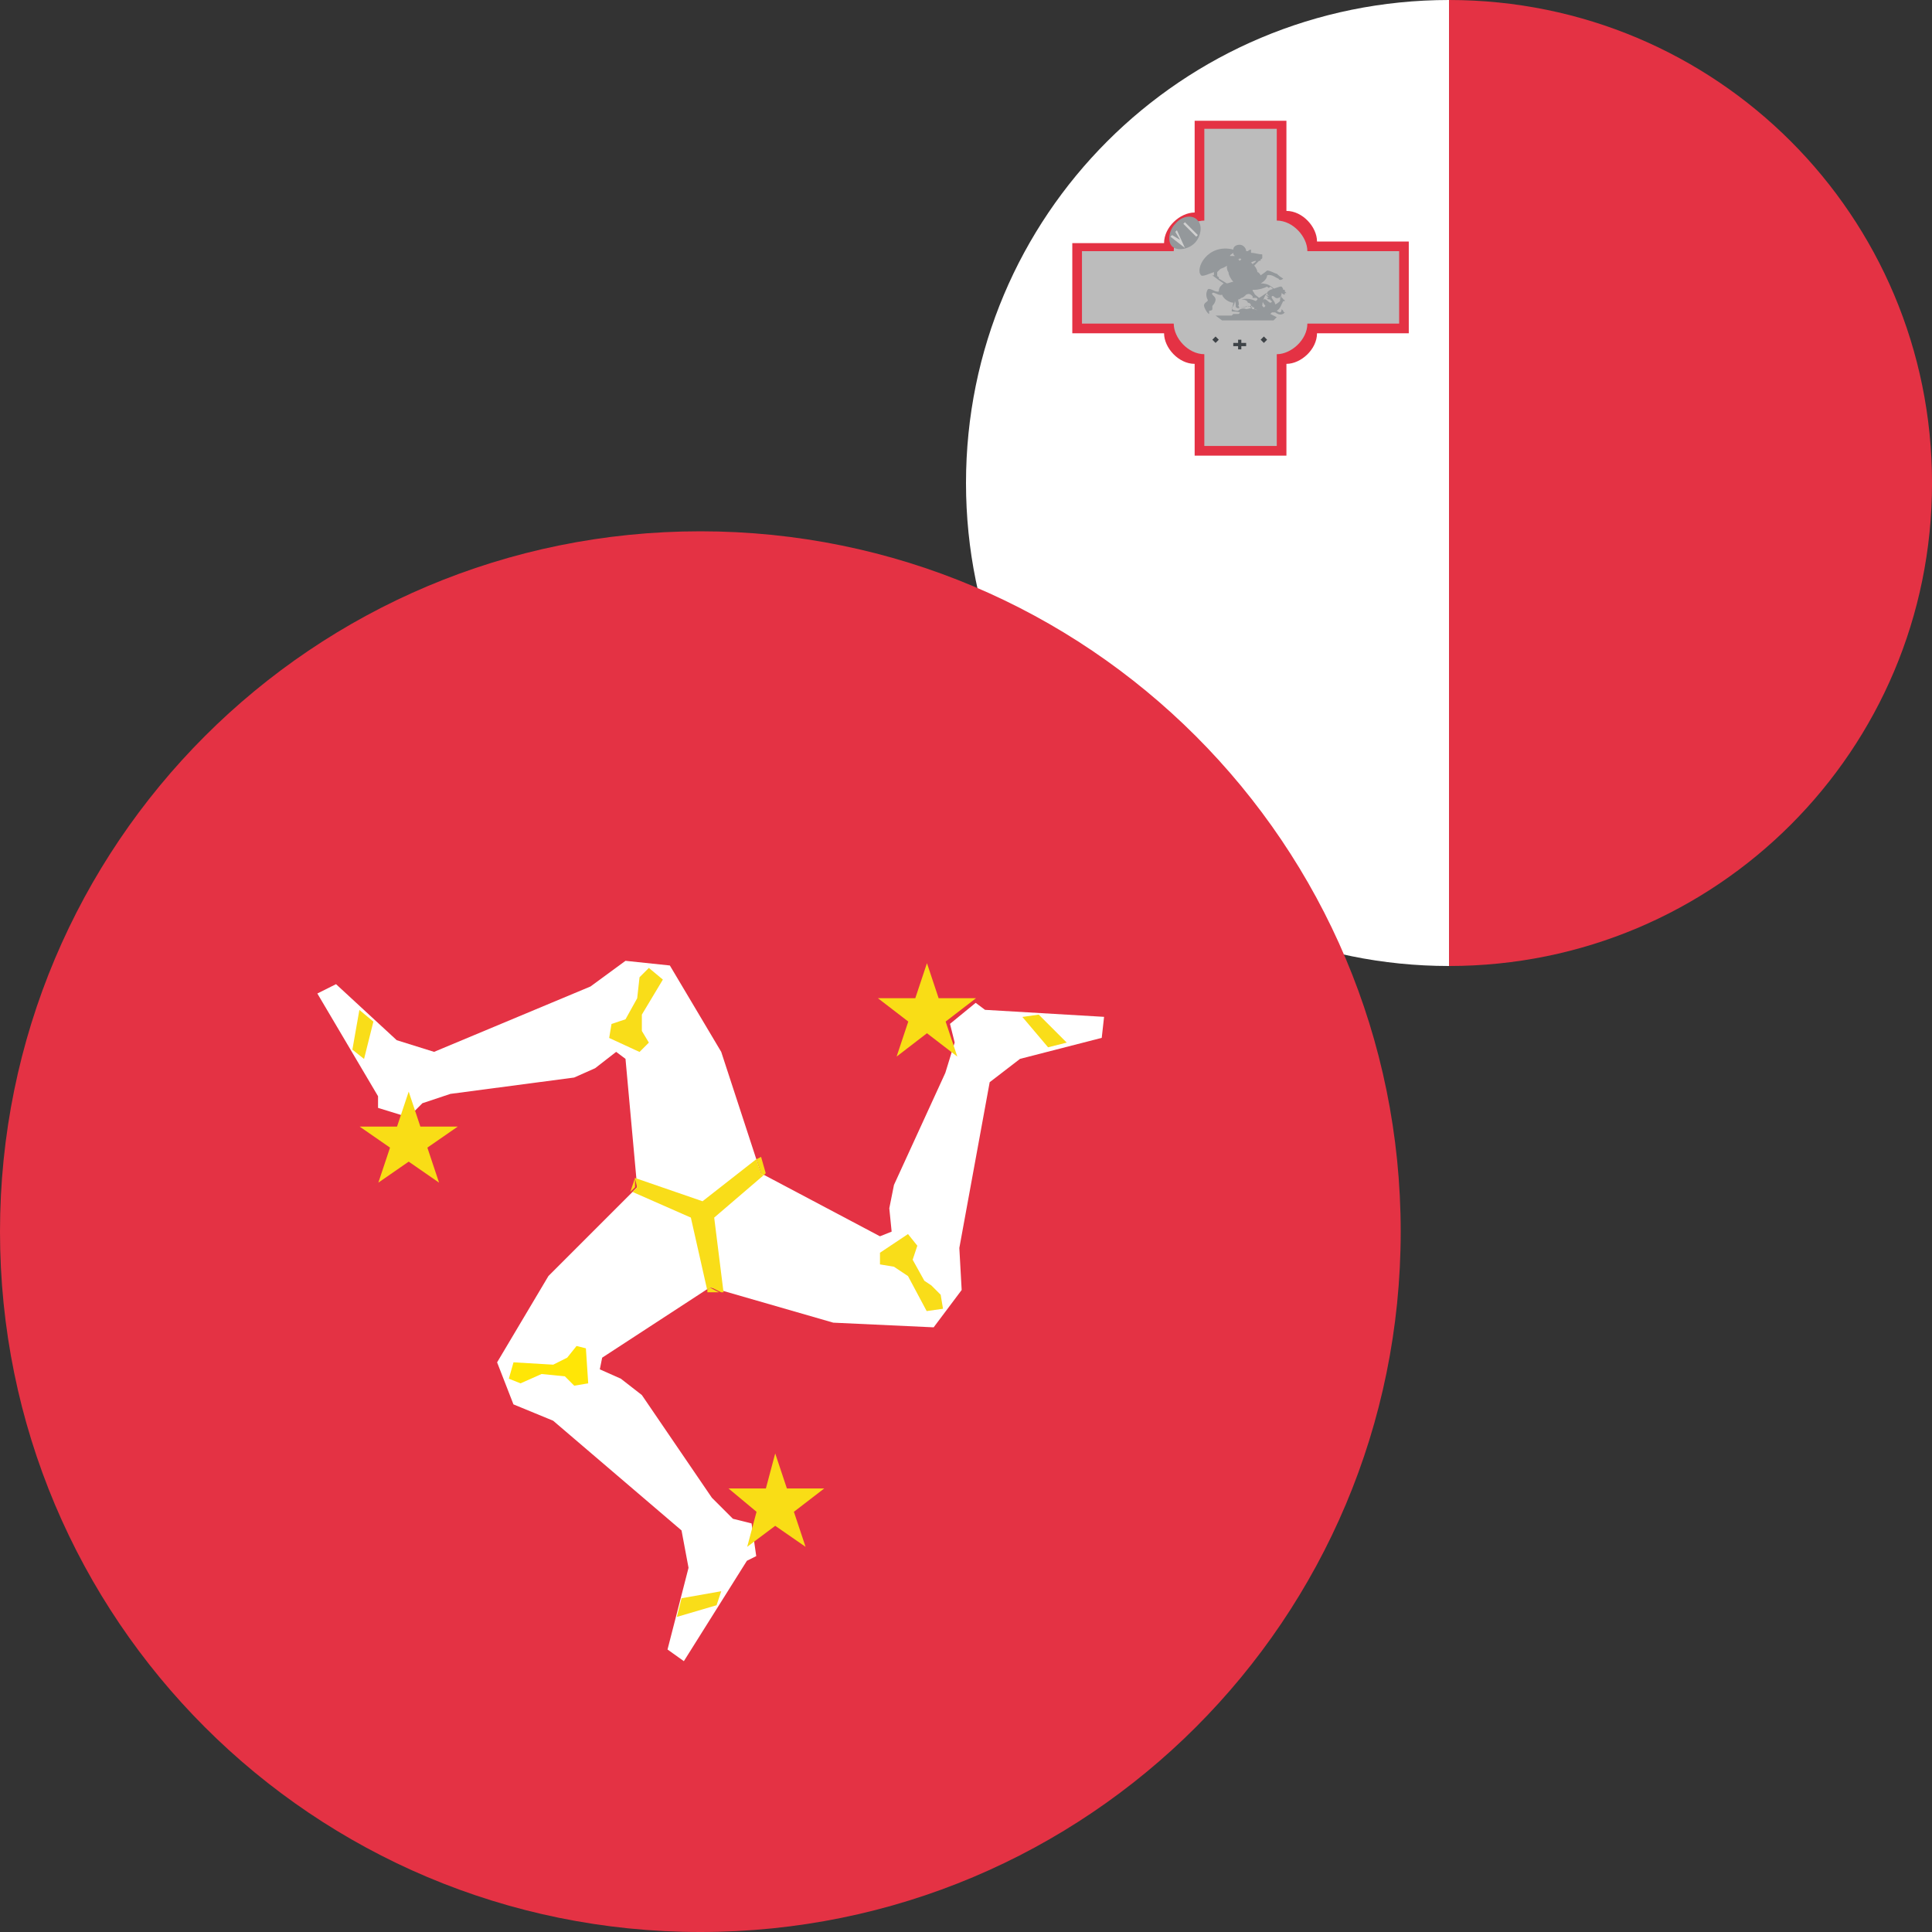
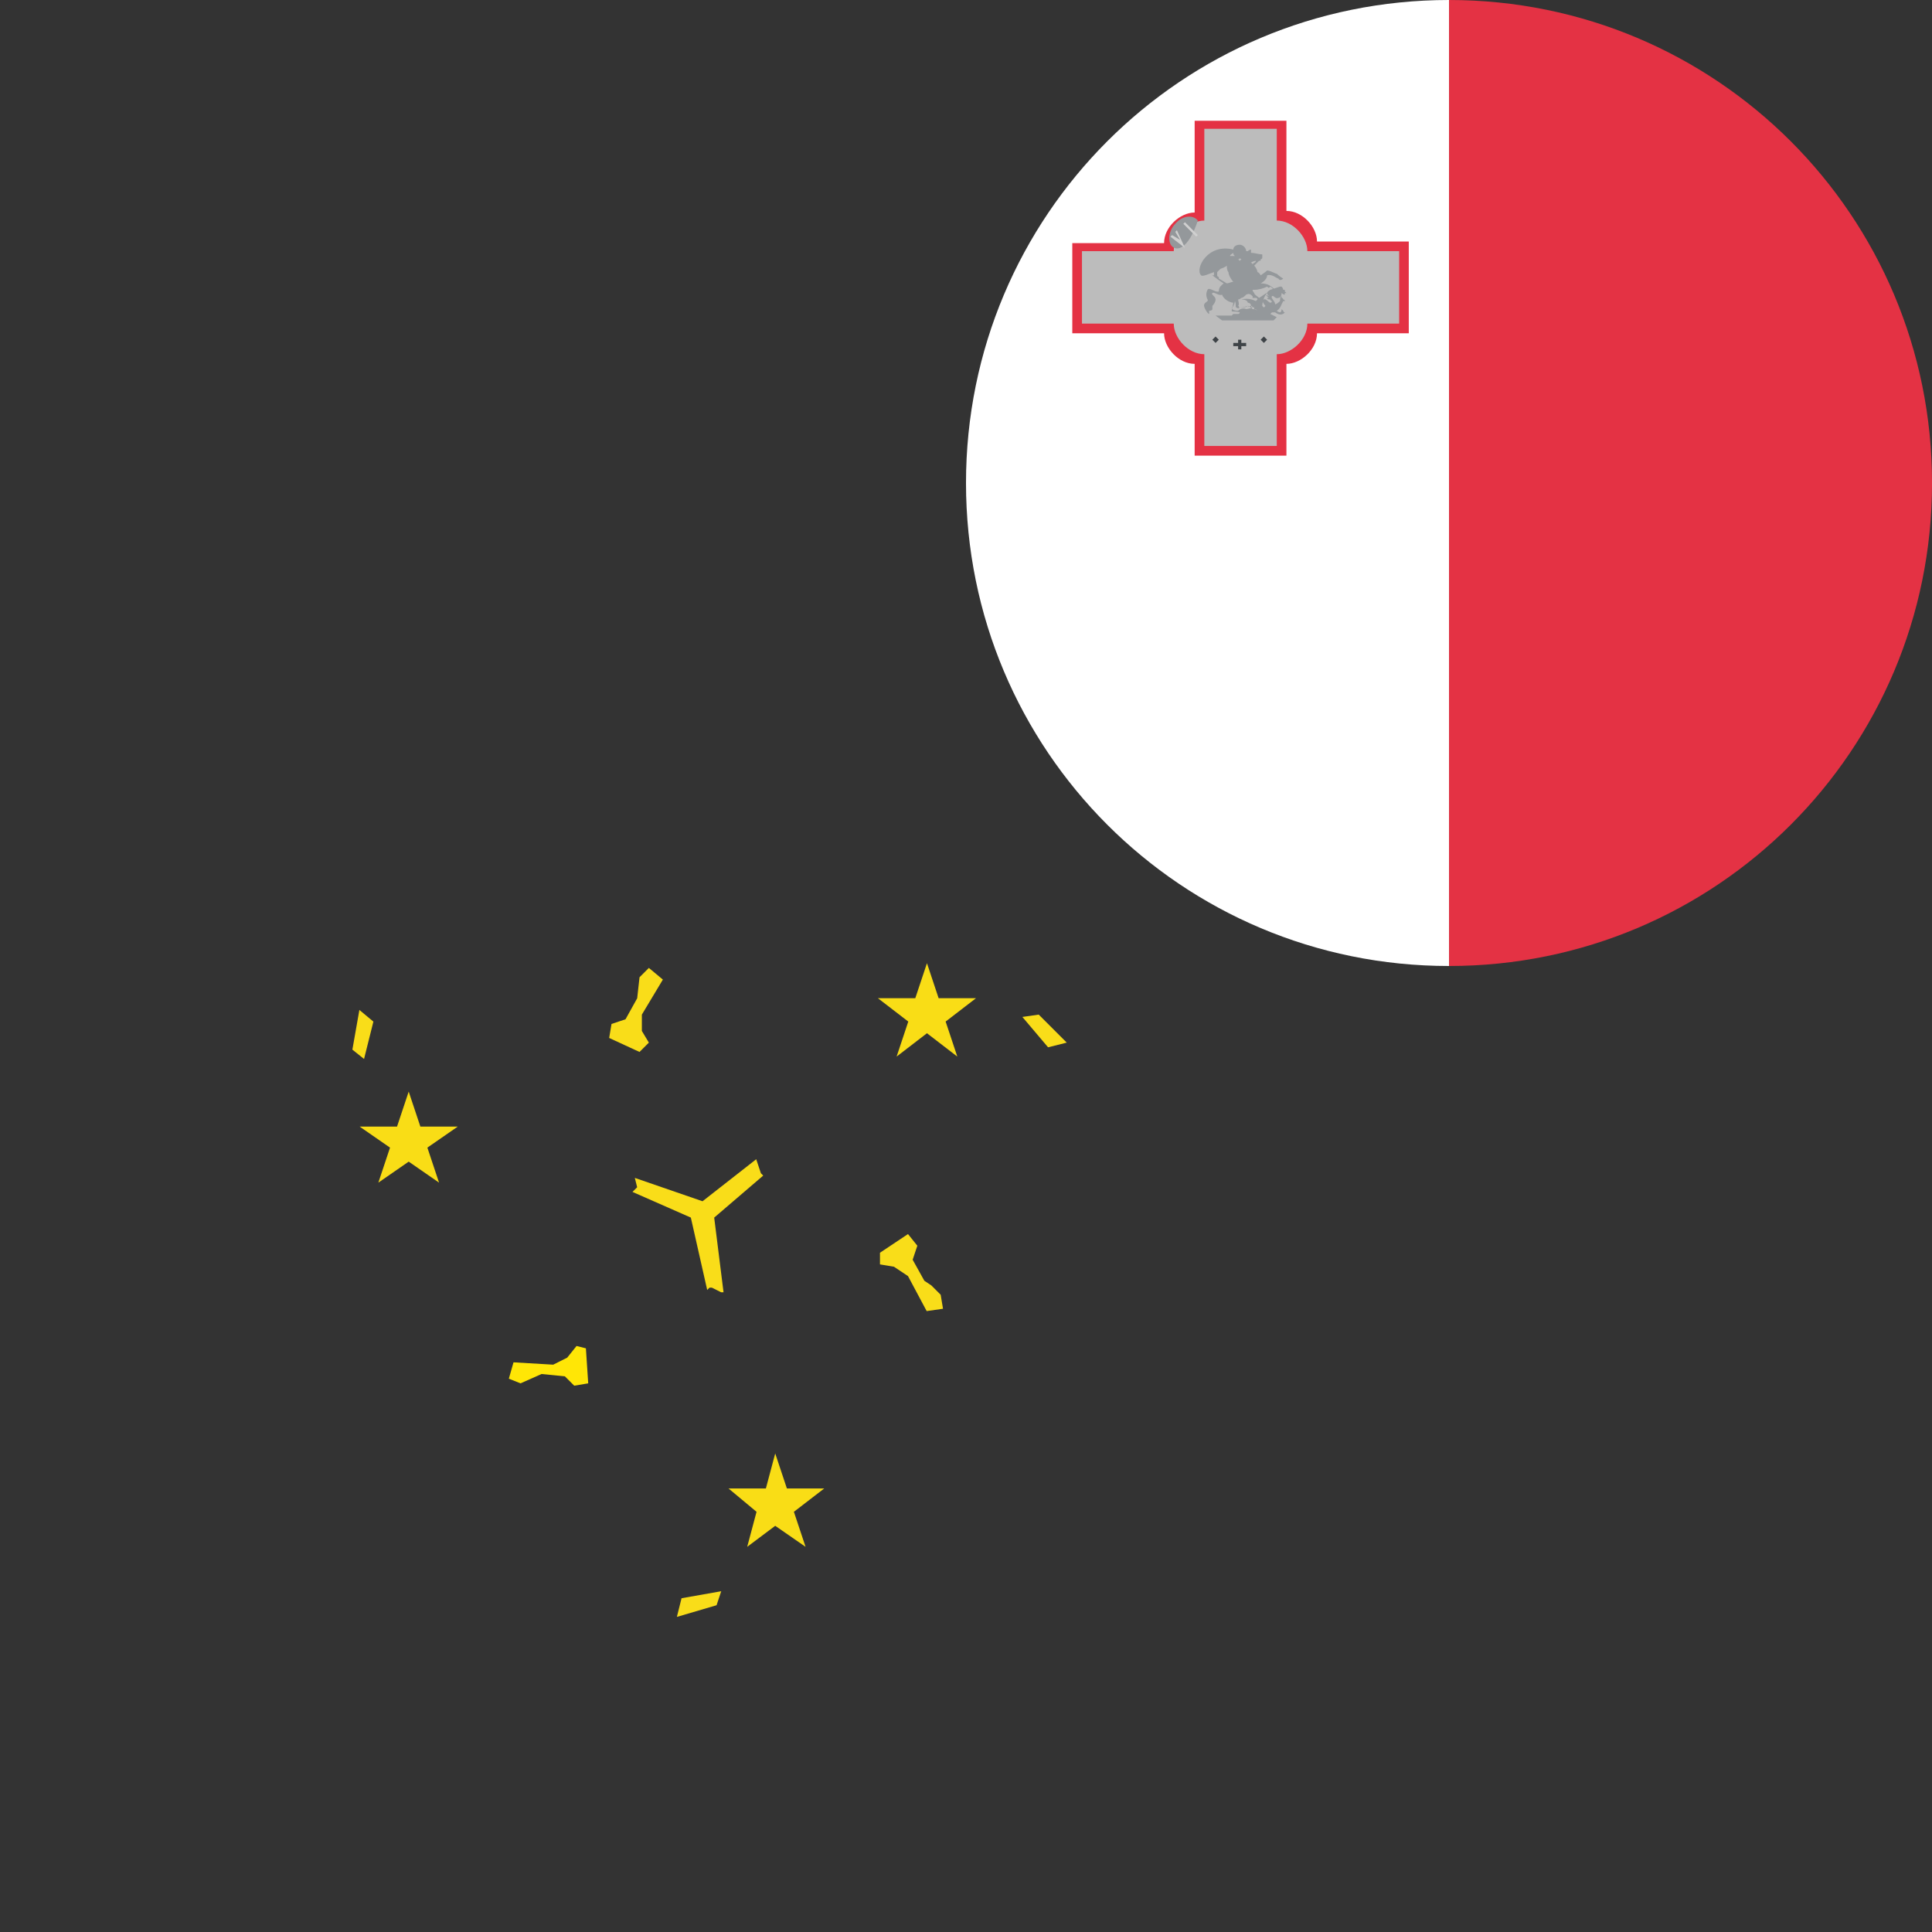
<svg xmlns="http://www.w3.org/2000/svg" width="120" height="120" viewBox="0 0 120 120" fill="none">
  <rect x="0" y="0" width="120" height="120" fill="#333333" stroke="none" />
  <g id="Frame 140">
    <g id="Group 6476">
      <path id="Vector" d="M60 30C60 46.6 73.4 60 90 60V0C73.4 0 60 13.4 60 30Z" fill="white" />
      <path id="Vector_2" d="M120.002 30C120.002 13.4 106.602 0 90.002 0V60C106.602 60 120.002 46.6 120.002 30ZM66.602 15V20.7H72.302C72.302 21.6 73.202 22.6 74.202 22.6V28.3H79.902V22.6C80.802 22.6 81.802 21.7 81.802 20.7H87.502V15H81.802C81.802 14.1 80.902 13.1 79.902 13.1V7.5H74.202V13.2C73.302 13.2 72.302 14.1 72.302 15.1H66.602V15Z" fill="#E43244" />
      <path id="Vector_3" d="M67.203 15.6V20.1H72.903C72.903 21 73.803 22 74.803 22V27.7H79.303V22C80.203 22 81.203 21.1 81.203 20.1H86.903V15.6H81.203C81.203 14.7 80.303 13.7 79.303 13.7V8H74.803V13.7C73.903 13.7 72.903 14.6 72.903 15.6H67.203Z" fill="#BCBCBC" />
-       <path id="Vector_4" d="M74.399 13.702C74.699 14.002 74.599 14.702 74.199 15.102C73.799 15.502 73.099 15.602 72.799 15.302C72.499 15.002 72.599 14.302 72.999 13.902C73.399 13.402 74.099 13.302 74.399 13.702Z" fill="#94989B" />
+       <path id="Vector_4" d="M74.399 13.702C73.799 15.502 73.099 15.602 72.799 15.302C72.499 15.002 72.599 14.302 72.999 13.902C73.399 13.402 74.099 13.302 74.399 13.702Z" fill="#94989B" />
      <path id="Vector_5" d="M72.699 14.701L72.799 14.601L73.299 14.901L72.999 14.401L73.099 14.301L73.599 15.401L72.699 14.701ZM73.499 13.901L73.599 13.801L74.399 14.601L74.299 14.701L73.499 13.901Z" fill="#D0D0D0" />
      <path id="Vector_6" d="M75.501 20.9L75.701 21.1L75.501 21.3L75.301 21.1L75.501 20.9ZM78.501 20.9L78.701 21.1L78.501 21.3L78.301 21.1L78.501 20.9ZM76.901 21.1V21.3H76.601V21.5H76.901V21.7H77.101V21.5H77.401V21.3H77.101V21.1H76.901Z" fill="#3E4347" />
      <path id="Vector_7" d="M78.702 17.101C79.002 17.001 79.302 17.301 79.402 17.301C79.502 17.501 79.702 17.301 79.702 17.301C79.702 17.301 79.502 17.201 79.302 17.001C79.202 17.001 78.902 16.801 78.702 16.801C78.602 16.901 78.302 17.101 78.302 17.101C78.302 17.101 78.202 16.901 78.102 16.901C78.102 16.801 78.002 16.601 77.902 16.501L78.202 16.201C78.302 16.201 78.302 16.201 78.302 16.101C78.302 16.101 78.402 16.101 78.402 16.001V15.801C78.202 15.801 77.902 15.701 77.702 15.701V15.501C77.702 15.501 77.602 15.501 77.502 15.601H77.402C77.402 15.401 77.202 15.201 77.002 15.201C76.802 15.201 76.602 15.301 76.602 15.501C75.002 15.101 74.202 16.701 74.602 17.101C74.702 17.201 75.102 17.001 75.402 16.901V17.101H75.302L75.702 17.401L76.002 17.601C75.902 17.701 75.702 17.801 75.702 18.101C75.502 18.201 75.102 17.801 75.002 18.001C74.902 18.201 74.902 18.401 75.002 18.601C75.102 18.701 74.802 18.801 74.802 18.901C74.702 19.001 75.002 19.501 75.102 19.501V19.301C75.102 19.301 75.302 19.301 75.302 19.201V19.001C75.302 19.001 75.502 18.801 75.502 18.601C75.502 18.401 75.202 18.301 75.302 18.201C75.402 18.101 75.702 18.401 75.902 18.301C76.002 18.601 76.402 18.801 76.602 18.801C76.602 18.901 76.502 19.201 76.502 19.301C76.502 19.401 76.702 19.301 77.002 19.401C77.002 19.501 76.902 19.501 76.902 19.501H76.602L76.502 19.601H75.502L75.902 19.901H79.102L79.302 19.701L78.902 19.501L79.002 19.401H79.202C79.602 19.701 79.802 19.401 79.802 19.401C79.802 19.401 79.702 19.401 79.702 19.301L79.602 19.201C79.602 19.201 79.602 19.401 79.502 19.401C79.502 19.401 79.402 19.401 79.302 19.301C79.502 19.201 79.602 18.901 79.602 18.901L79.702 18.701H79.802C79.802 18.701 79.802 18.601 79.702 18.601C79.702 18.601 79.702 18.501 79.602 18.501V18.401C79.502 18.401 79.502 18.701 79.502 18.701C79.502 18.701 79.302 18.901 79.202 18.901C79.202 18.701 78.902 18.501 79.002 18.401C79.102 18.301 79.202 18.601 79.402 18.501C79.502 18.501 79.602 18.401 79.602 18.201C79.702 18.301 79.802 18.301 79.802 18.301V18.201H79.902L79.802 18.101V18.001H79.702C79.702 17.901 79.602 17.801 79.602 17.801H79.502L78.902 18.001C78.902 18.001 78.702 18.101 78.702 18.201C78.702 18.301 78.802 18.401 78.902 18.401C78.802 18.401 78.602 18.301 78.602 18.301L78.802 18.501H78.702C78.702 18.601 78.802 18.601 78.902 18.601C78.902 18.701 79.002 18.701 79.002 18.701C79.002 18.701 79.002 18.801 78.902 18.801C78.802 18.801 78.602 18.501 78.502 18.601C78.302 18.701 78.602 19.001 78.602 19.001L78.502 19.101L78.402 19.001C78.402 18.801 78.502 18.401 78.702 18.201C78.602 18.201 78.402 18.401 78.202 18.501C78.102 18.401 77.902 18.301 77.902 18.201C77.902 18.201 77.802 18.101 77.802 18.001H77.902C78.202 18.001 78.502 17.901 78.702 17.801C78.802 17.901 78.802 17.901 78.902 17.801C79.202 18.001 79.202 18.301 79.302 18.101C79.402 18.401 79.602 18.301 79.602 18.301L79.202 18.001C79.202 18.001 79.002 17.801 78.802 17.701C78.602 17.601 78.302 17.601 78.302 17.601C78.302 17.601 78.702 17.401 78.702 17.101ZM78.002 16.201C78.002 16.301 77.902 16.301 77.802 16.401L77.702 16.301C77.702 16.301 77.902 16.201 78.002 16.201ZM77.102 16.101L77.002 16.201L76.902 16.101H77.002C76.902 16.101 77.002 16.001 77.102 16.101ZM76.602 15.701C76.602 15.801 76.602 15.801 76.702 15.901H76.402C76.402 15.801 76.502 15.801 76.602 15.701ZM75.702 17.301C75.602 17.301 75.602 17.301 75.702 17.301V17.201C75.702 17.201 75.602 17.201 75.602 17.101V16.901L75.802 16.701C76.102 16.601 76.202 16.501 76.202 16.501C76.202 16.601 76.202 16.801 76.302 16.901C76.302 17.101 76.502 17.401 76.602 17.501C76.502 17.501 76.302 17.601 76.202 17.601L75.702 17.301ZM76.502 19.101C76.602 19.101 76.702 18.801 76.702 18.701C76.802 18.901 76.702 19.101 76.802 19.101C76.902 19.201 77.002 19.101 77.002 19.101C77.202 19.101 77.502 19.001 77.502 19.001C77.602 19.101 77.602 19.001 77.702 19.001C77.702 19.101 77.802 19.101 77.802 19.101C77.802 19.101 77.502 19.201 77.402 19.201C77.202 19.101 77.002 19.201 76.902 19.301C76.602 19.301 76.502 19.201 76.502 19.101ZM77.802 18.401V18.501H78.002C78.002 18.501 78.102 18.501 78.102 18.601L78.002 18.701C77.802 18.601 77.502 18.501 77.102 18.601C77.502 18.601 77.502 18.801 77.502 18.801C77.502 18.801 77.702 18.801 77.702 19.001C77.802 19.001 77.802 19.101 77.802 19.101C77.802 19.101 77.902 19.001 77.902 19.201C78.002 19.201 78.002 19.201 78.102 19.301C78.002 19.201 77.902 19.201 77.802 19.201C77.702 19.101 77.602 19.001 77.502 19.001C77.402 19.101 77.102 19.101 77.002 19.101C76.902 19.101 77.002 19.001 76.902 19.001C77.002 18.901 76.902 18.701 76.902 18.601C76.902 18.601 77.002 18.601 77.102 18.501C77.202 18.501 77.302 18.401 77.402 18.301C77.602 18.201 77.702 18.301 77.802 18.401Z" fill="#94989B" />
    </g>
    <g id="Group 6477">
-       <path id="Vector_8" d="M87 76.5C87 100.57 67.57 120 43.5 120C19.43 120 0 100.57 0 76.5C0 52.43 19.43 33 43.5 33C67.57 33 87 52.43 87 76.5Z" fill="#E43244" />
-       <path id="Vector_9" d="M68.576 63.158L61.181 62.723L60.601 62.288L59.006 63.593L59.296 64.753L58.716 66.638L55.526 73.598L55.236 75.048L55.381 76.498L54.656 76.788L47.261 72.873L44.796 65.333L41.606 59.968L38.851 59.678L36.676 61.273L26.961 65.333L24.641 64.608L20.871 61.128L19.711 61.708L23.481 68.088V68.813L25.366 69.393L26.236 68.523L27.976 67.943L35.661 66.928L36.966 66.348L38.271 65.333L38.851 65.768L39.576 73.743L34.066 79.253L30.876 84.618L31.891 87.228L34.356 88.243L42.331 95.058L42.766 97.378L41.461 102.453L42.476 103.178L46.391 96.943L46.971 96.653L46.681 94.623L45.521 94.333L44.216 93.028L39.866 86.648L38.561 85.633L37.256 85.053L37.401 84.328L44.071 79.978H44.216L51.756 82.153L57.991 82.443L59.731 80.123L59.586 77.513L61.471 67.218L63.356 65.768L68.431 64.463L68.576 63.158Z" fill="white" />
      <path id="Vector_10" d="M31.895 84.617L34.361 84.762L35.23 84.327L35.81 83.602L36.391 83.747L36.535 85.922L35.666 86.067L35.086 85.487L33.636 85.342L32.331 85.922L31.605 85.632L31.895 84.617Z" fill="#FFE606" />
      <path id="Vector_11" d="M44.797 98.834L42.332 99.269L42.042 100.429L44.507 99.704L44.797 98.834ZM64.517 63.019L63.502 63.164L65.097 65.049L66.257 64.759L64.517 63.019ZM56.397 76.649L54.657 77.809V78.534L55.527 78.679L56.397 79.259L57.557 81.434L58.572 81.289L58.427 80.419L57.847 79.839L57.412 79.549L56.687 78.244L56.977 77.374L56.397 76.649ZM22.322 62.729L21.887 65.194L22.612 65.774L23.192 63.454L22.322 62.729ZM40.302 60.119L39.722 60.699L39.577 62.004L38.852 63.309L37.982 63.599L37.837 64.469L39.722 65.339L40.302 64.759L39.867 64.034V63.019L41.172 60.844L40.302 60.119Z" fill="#F9DD19" />
-       <path id="Vector_12" d="M44.082 79.975L43.937 80.121V80.266H44.662L44.082 79.975ZM39.442 73.16L39.152 74.031L39.442 73.74V73.16ZM47.272 71.856L46.982 72.001L47.272 72.871L47.417 73.016L47.562 72.871L47.272 71.856Z" fill="#F9DB17" />
      <path id="Vector_13" d="M46.97 72.002L43.635 74.612L39.43 73.162L39.575 73.742L39.285 74.032L42.91 75.627L43.925 80.122L44.07 79.977H44.215L44.795 80.267H44.94L44.36 75.627L47.405 73.017L47.26 72.872L46.97 72.002Z" fill="#F9DD19" />
      <path id="Vector_14" d="M25.385 67.801L26.11 69.976H28.43L26.545 71.281L27.27 73.456L25.385 72.151L23.5 73.456L24.225 71.281L22.34 69.976H24.66L25.385 67.801ZM57.575 59.826L58.3 62.001H60.62L58.735 63.451L59.46 65.626L57.575 64.176L55.69 65.626L56.415 63.451L54.53 62.001H56.85L57.575 59.826ZM48.15 90.276L48.875 92.451H51.195L49.31 93.901L50.035 96.076L48.15 94.771L46.41 96.076L46.99 93.901L45.25 92.451H47.57L48.15 90.276Z" fill="#F9DD16" />
    </g>
  </g>
</svg>